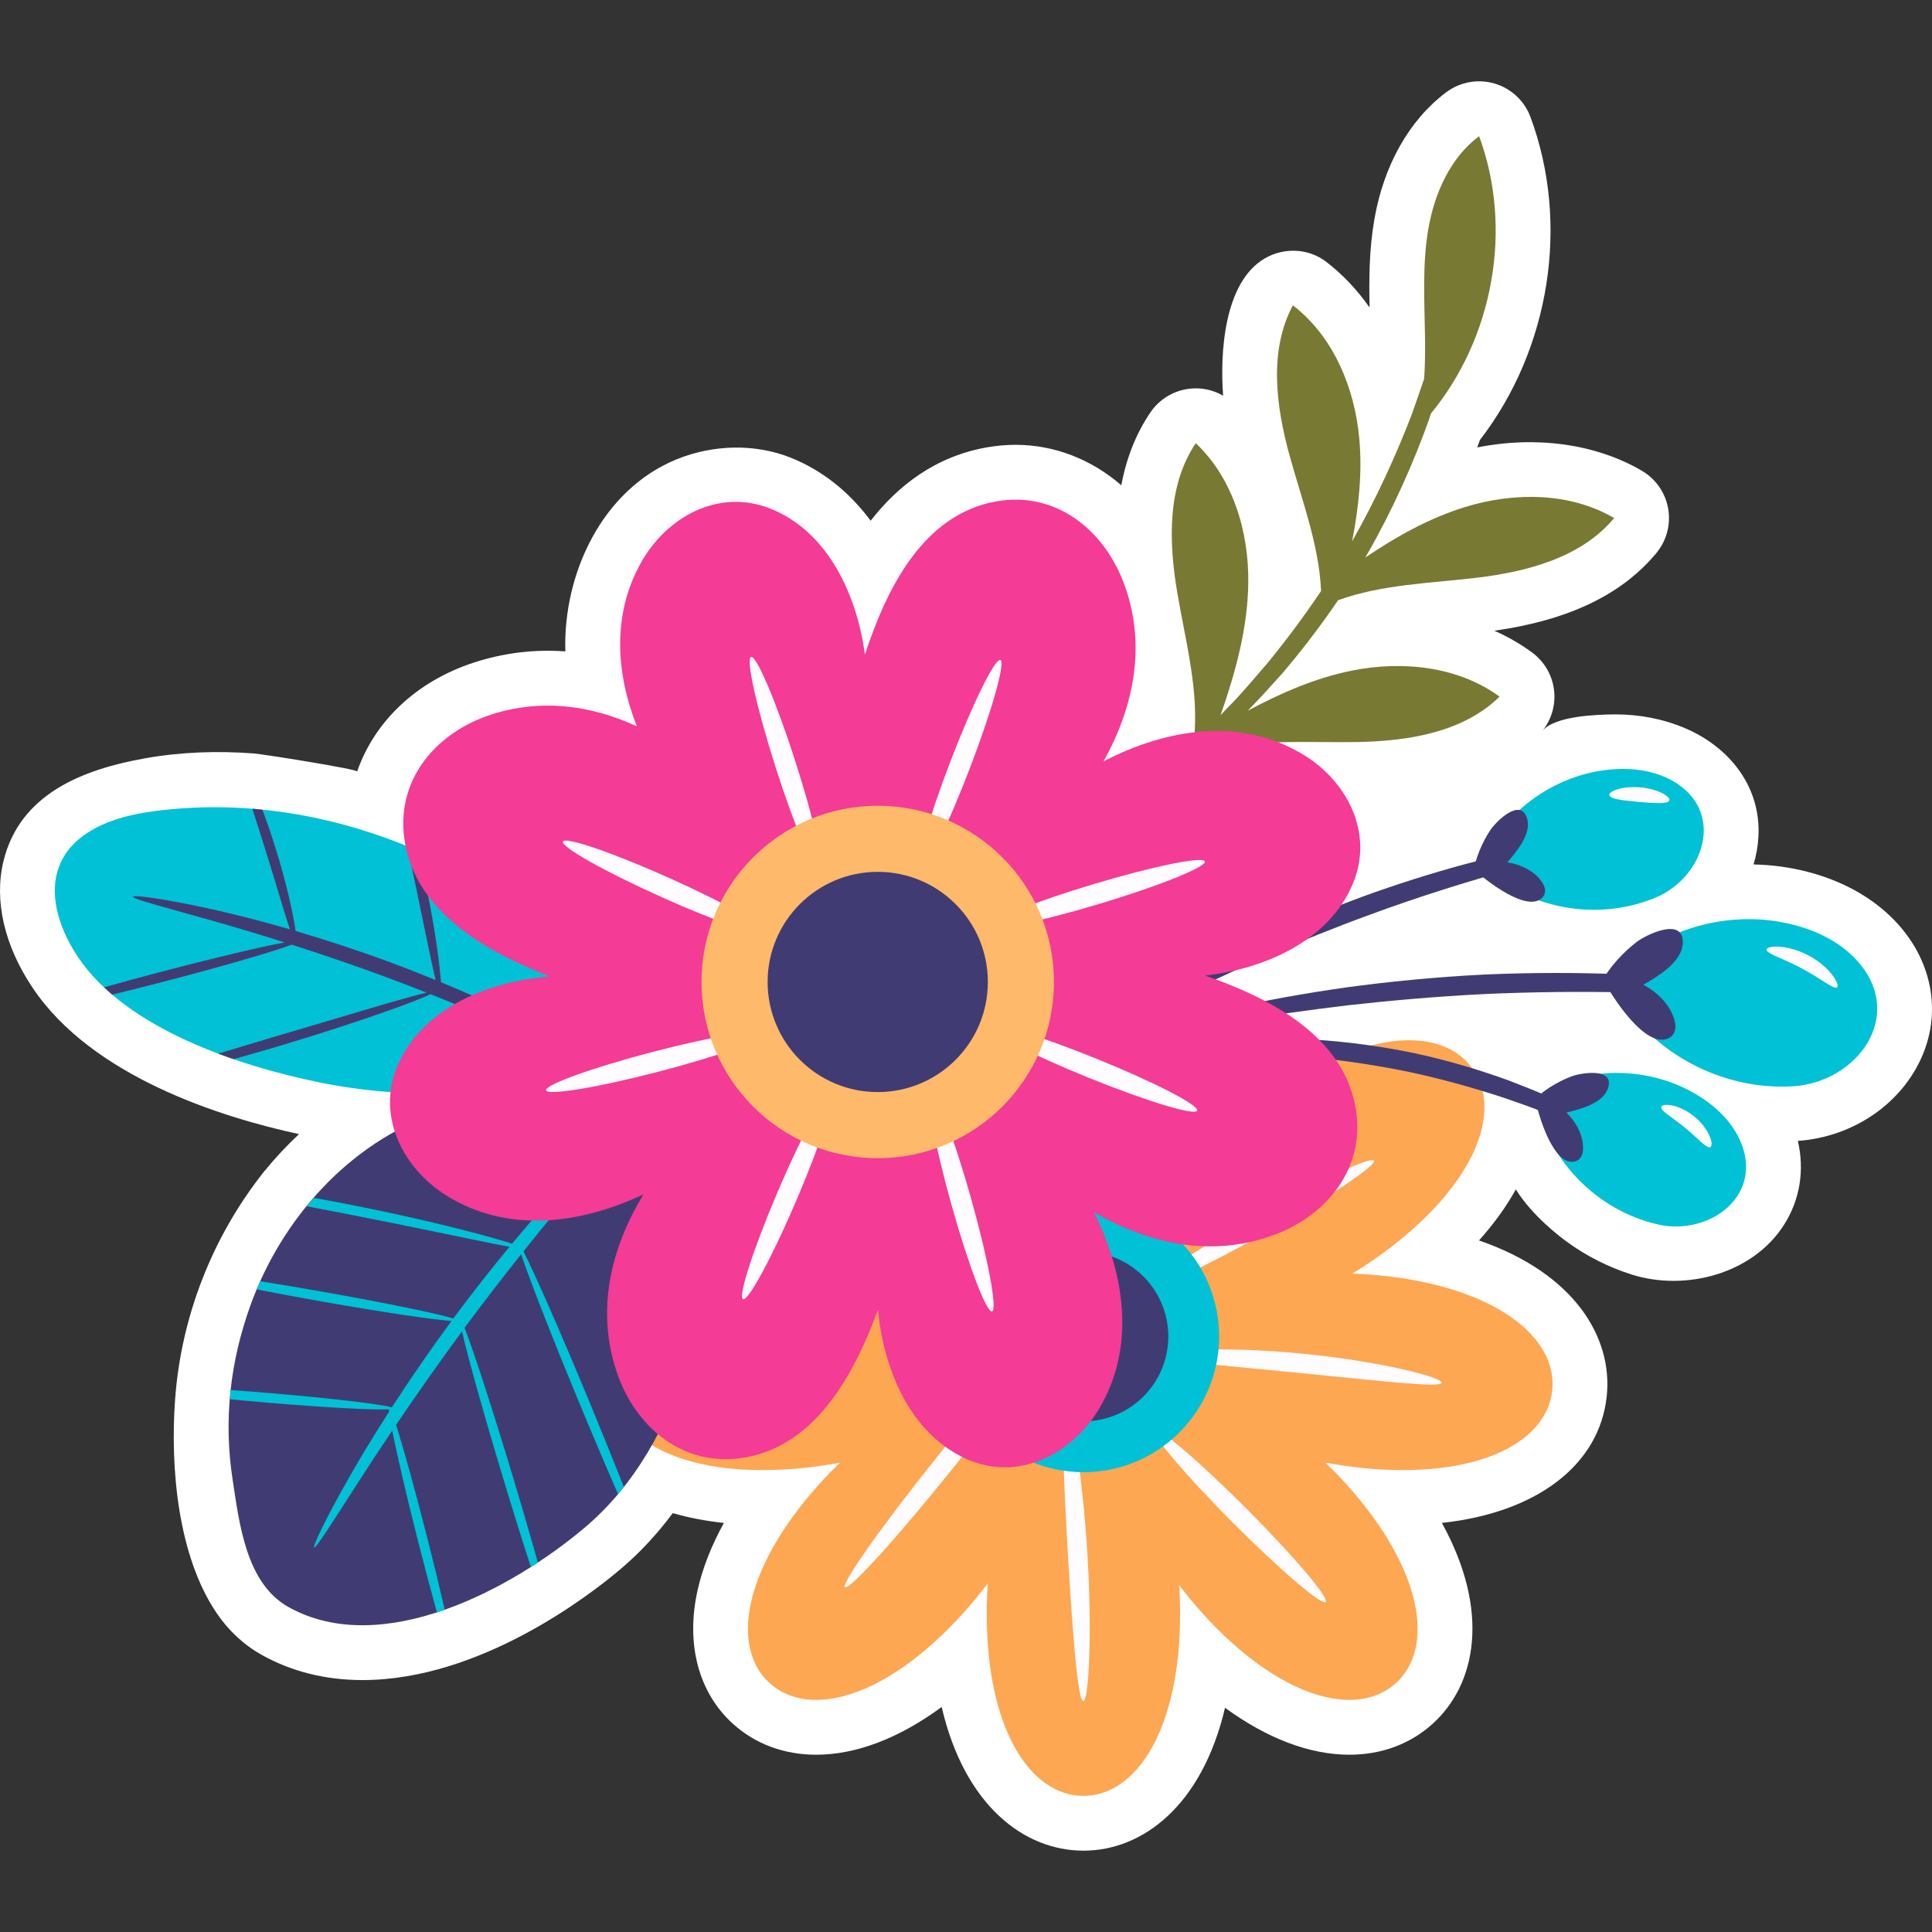
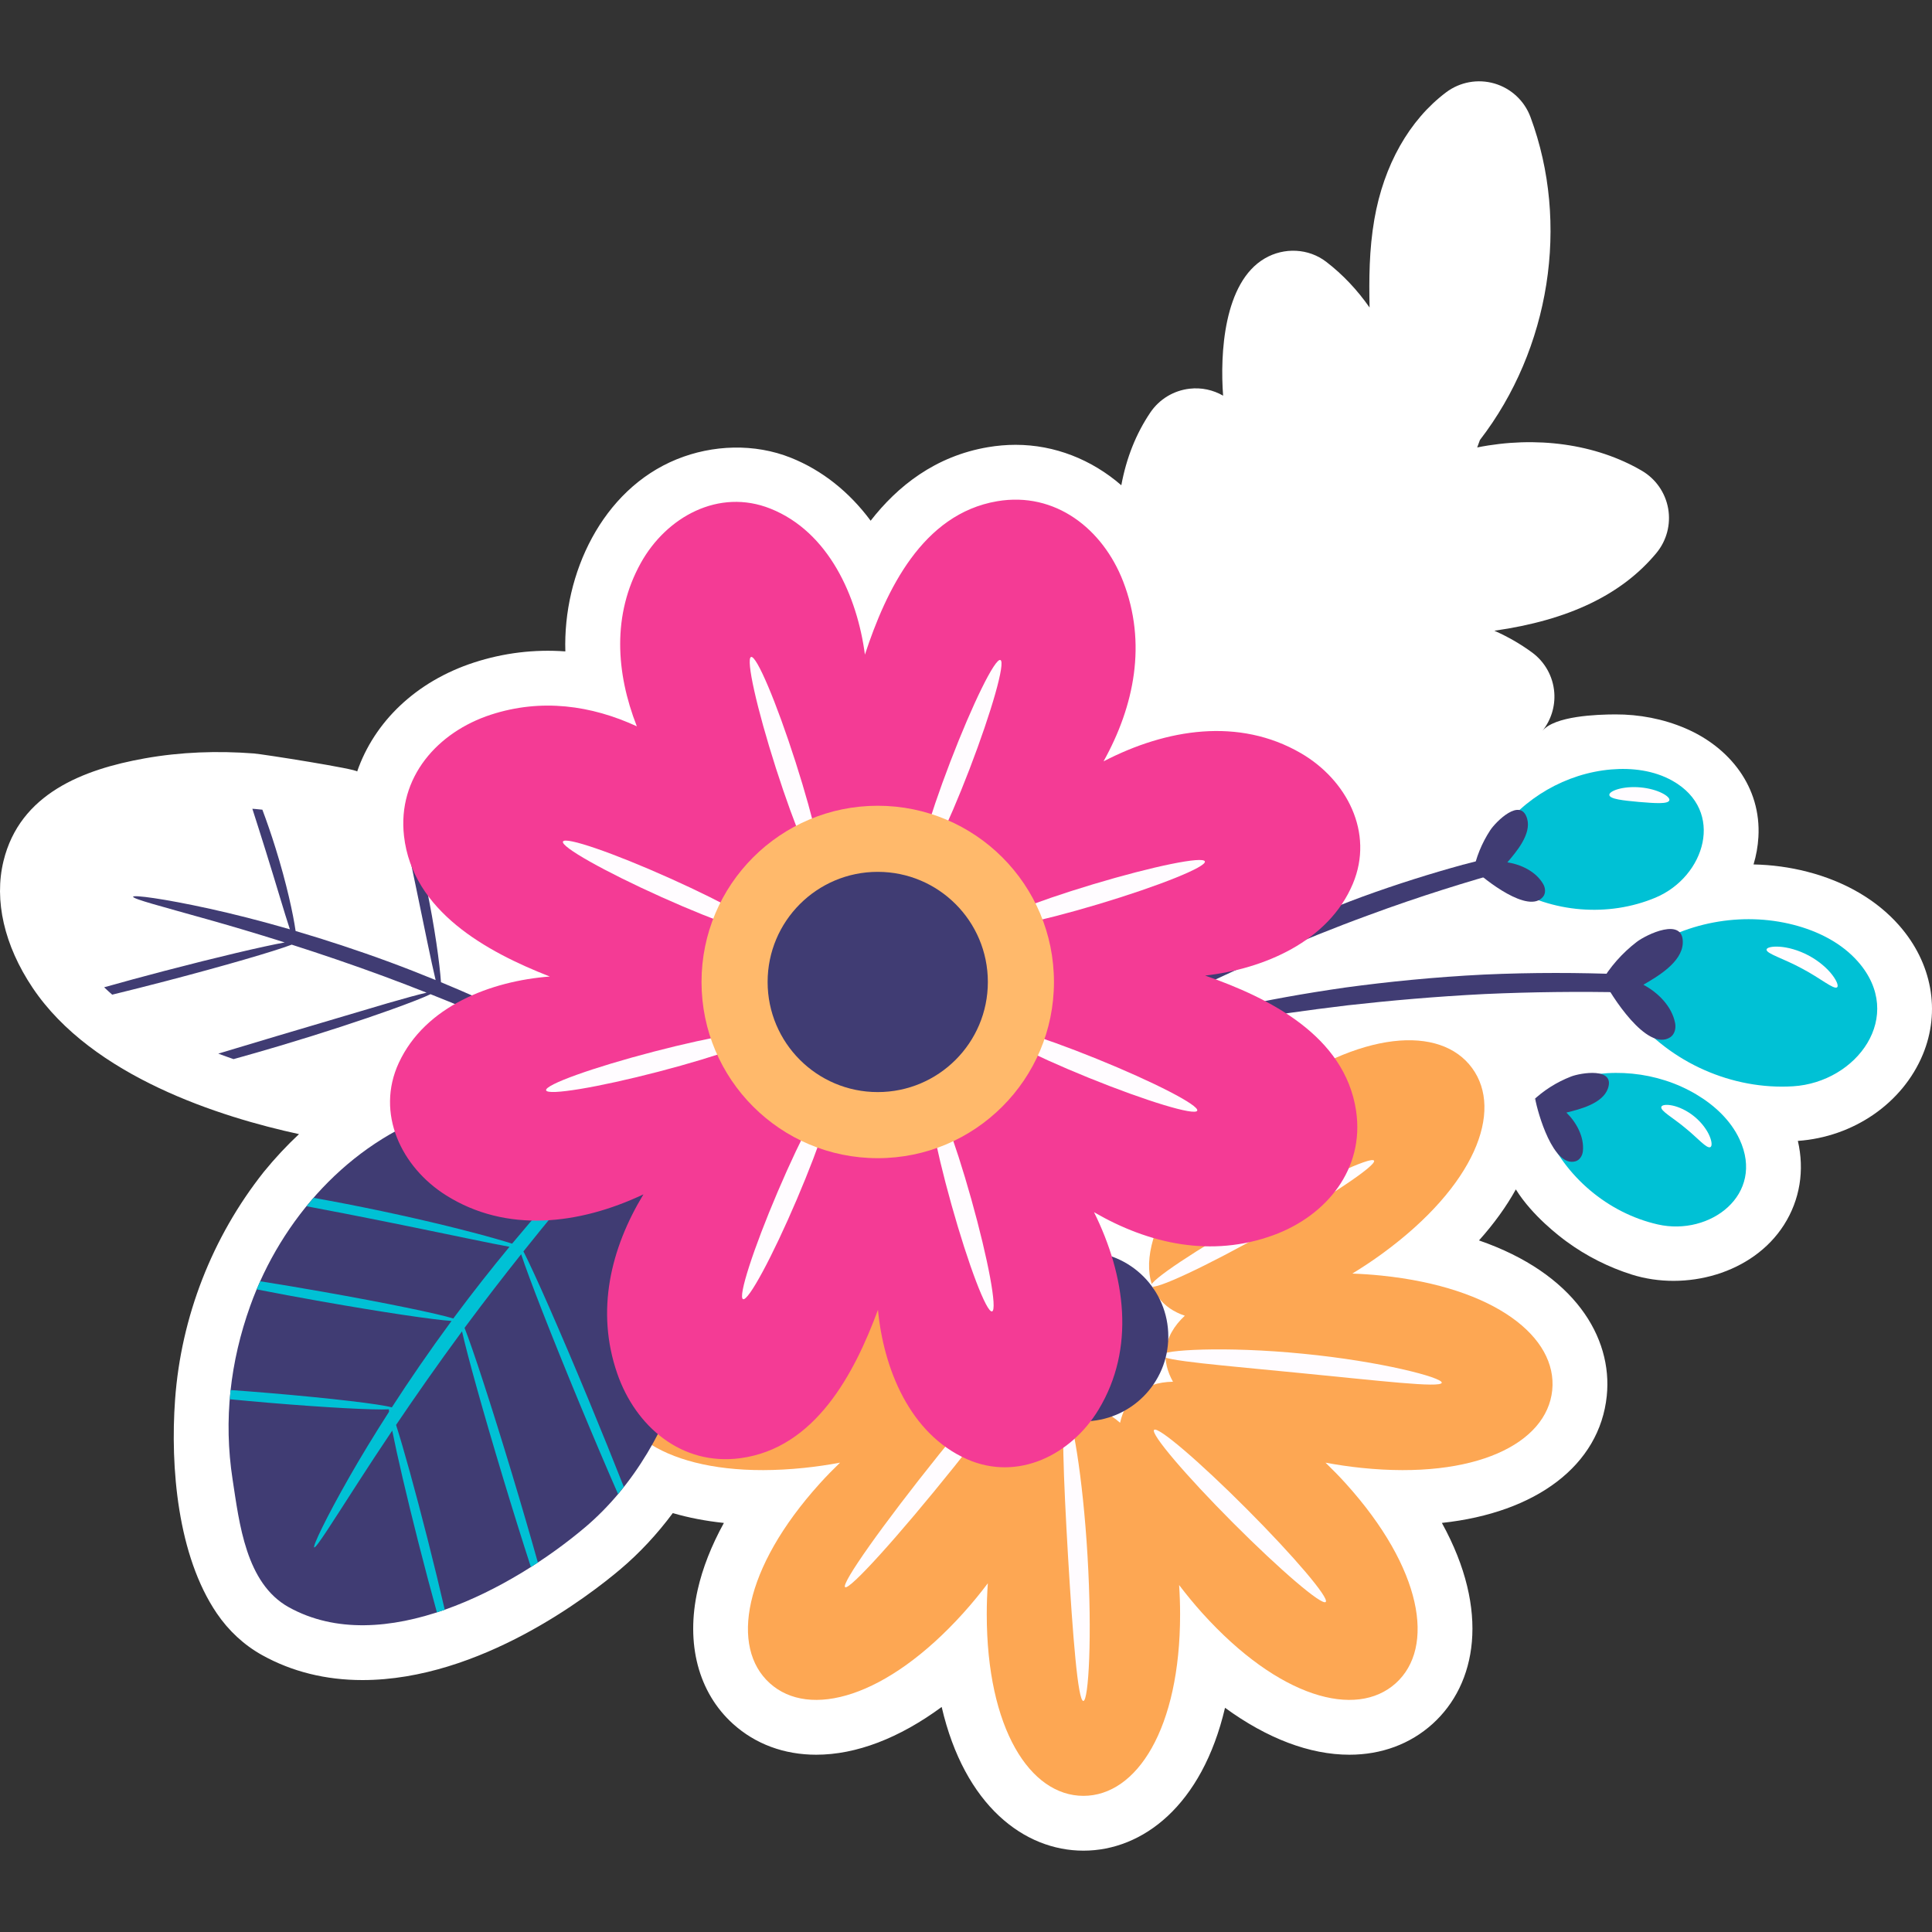
<svg xmlns="http://www.w3.org/2000/svg" version="1.1" id="Capa_1" x="0px" y="0px" viewBox="0 0 512 512" style="enable-background:new 0 0 512 512;" xml:space="preserve" width="512" height="512">
  <rect x="0" y="0" width="512" height="512" fill="#333333" stroke="none" />
  <g>
    <path style="fill:#FFFFFF;" d="M503.294,245.252c-5.92-6.736-14.348-11.661-24.377-14.239c-4.604-1.185-9.378-1.831-14.209-1.928   c0.705-2.351,1.144-4.785,1.288-7.26c0.77-13.23-7.591-23.789-19.4-28.831c-5.824-2.486-12.212-3.695-18.537-3.669   c-4.805,0.02-16.114,0.393-19.318,4.388c2.283-2.847,3.427-6.468,3.161-10.148c-0.31-4.257-2.475-8.162-5.92-10.679   c-3.08-2.251-6.413-4.167-9.961-5.735c19.707-2.807,33.77-9.555,42.925-20.576c2.729-3.283,3.872-7.601,3.133-11.805   c-0.74-4.202-3.292-7.869-6.977-10.022c-12.203-7.134-28.053-9.295-43.628-6.169c0.242-0.655,0.482-1.314,0.72-1.973   c18.585-24.099,23.87-57.367,13.401-85.584c-1.596-4.3-5.13-7.594-9.533-8.887c-4.394-1.286-9.155-0.426-12.822,2.329   c-9.775,7.354-16.531,19.31-19.022,33.665c-1.401,8.072-1.419,15.835-1.27,23.366c-3.257-4.665-7.11-8.754-11.474-12.104   c-4.699-3.609-11.172-3.887-16.282-0.915c-10.929,6.357-11.888,25.38-11.057,36.381c-2.652-1.528-5.743-2.205-8.852-1.847   c-4.244,0.472-8.064,2.785-10.447,6.326c-3.776,5.612-6.333,12.004-7.677,19.262c-7.863-6.811-17.653-10.716-28.009-10.716   c-2.419,0-4.879,0.21-7.313,0.622c-14.014,2.377-24.008,10.365-31.109,19.493c-5.647-7.612-12.836-13.375-21.164-16.697   c-9.589-3.828-20.686-3.466-30.232,0.418c-19.818,8.064-30.144,30.402-29.512,50.911c-8.21-0.6-16.387,0.397-24.226,2.951   c-15.331,4.988-26.4,15.702-30.952,28.893c0.219-0.635-24.939-4.613-27.394-4.8c-9.637-0.734-19.371-0.396-28.894,1.304   c-16.368,2.922-33.089,9.384-37.429,27.205c-2.543,10.452,0.196,22.381,7.714,33.591c15.826,23.604,49.941,34.307,70.6,38.782   c-3.266,3.05-6.357,6.361-9.262,9.924c-0.041,0.052-0.083,0.103-0.124,0.155c-13.586,17.161-21.869,38.269-23.459,60.295   c-1.29,17.869,0.661,41.34,11.066,56.634c3.107,4.567,7.186,8.39,12.024,11.073c7.898,4.381,16.835,6.601,26.564,6.601   c31.196,0,60.203-22.473,68.349-29.36c5.062-4.279,9.712-9.262,13.899-14.89c4.189,1.227,8.723,2.1,13.541,2.609   c-3.303,6.003-5.645,11.954-6.944,17.706c-3.229,14.305,0.188,27.265,9.376,35.555c5.92,5.342,13.538,8.164,22.032,8.164   c10.624,0,22.03-4.396,33.252-12.654c6.055,26.121,21.868,38.081,37.57,38.081c15.658,0,31.427-11.893,37.52-37.865   c11.126,8.116,22.427,12.438,32.958,12.438c8.494,0,16.112-2.823,22.032-8.164c11.628-10.493,15.366-29.895,2.478-53.268   c25.038-2.685,41.809-15.298,43.698-33.652c1.602-15.584-8.627-32.495-33.861-41.209c3.973-4.434,7.243-8.967,9.764-13.523   c4.386,7.068,11.775,12.598,13.492,13.856c5.186,3.798,11.066,6.766,17.197,8.705c14.281,4.516,32.095-0.169,40.372-13.159   c4.239-6.651,5.483-14.492,3.676-22.253c14.785-1.05,27.754-9.998,33.111-22.879C514.348,267.955,512.003,255.161,503.294,245.252z   " />
    <g>
      <path style="fill:#00C1D5;" d="M396.869,221.262c6.855-9.809,18.198-16.342,30.122-17.35c5.522-0.467,11.354,0.249,16.241,3.007    c14.084,7.946,8.619,25.447-4.492,30.955c-12.497,5.25-27.514,4.032-39.002-3.162" />
      <path style="fill:#00C1D5;" d="M414.945,286.618c11.282-3.989,24.309-2.703,34.593,3.415c4.763,2.834,9.089,6.808,11.46,11.895    c6.831,14.657-7.796,25.711-21.664,22.562c-13.218-3.001-24.723-12.729-29.88-25.264" />
      <path style="fill:#00C1D5;" d="M434.623,252.762c11.558-8.336,26.876-11.228,40.678-7.678c6.392,1.644,12.667,4.738,17.079,9.757    c12.714,14.463-0.302,31.994-17.204,33.038c-16.111,0.995-32.516-6.27-42.607-18.869" />
      <path style="fill:#FDA753;" d="M366.103,338.045c-2.614-0.269-5.191-0.441-7.724-0.534c2.688-1.643,5.377-3.413,8.041-5.362    c24.441-17.884,32.066-37.675,23.71-49.094c-8.355-11.418-29.526-10.14-53.967,7.744c-24.441,17.884-37.481,41.638-29.126,53.057    c1.652,2.257,4.038,3.838,6.956,4.824c-2.921,2.711-4.708,5.821-5.06,9.24c-0.287,2.786,0.408,5.564,1.919,8.255    c-3.976,0.059-7.386,1.158-9.934,3.457c-2.076,1.874-3.405,4.409-4.087,7.413c-2.995-2.628-6.272-4.088-9.71-4.088    c-3.551,0-6.933,1.548-10.008,4.344c-0.663-3.114-1.998-5.744-4.132-7.67c-2.547-2.299-5.958-3.398-9.934-3.457    c1.511-2.691,2.206-5.469,1.919-8.255c-0.352-3.419-2.139-6.53-5.06-9.24c2.919-0.986,5.305-2.567,6.956-4.824    c8.355-11.419-4.685-35.173-29.126-53.057c-24.441-17.884-45.612-19.162-53.967-7.744c-8.355,11.419-0.73,31.21,23.711,49.094    c2.663,1.949,5.353,3.718,8.041,5.362c-2.533,0.093-5.11,0.265-7.724,0.534c-30.126,3.098-46.7,16.332-45.253,30.407    c1.447,14.075,20.368,23.659,50.494,20.562c3.287-0.338,6.485-0.812,9.585-1.394c-1.824,1.77-3.634,3.601-5.399,5.558    c-20.29,22.483-23.728,43.413-13.224,52.892c10.504,9.479,30.972,3.919,51.262-18.564c2.351-2.605,4.518-5.259,6.527-7.925    c-0.188,2.68-0.287,5.422-0.287,8.213c0,30.285,11.47,48.126,25.619,48.126s25.619-17.841,25.619-48.126    c0-2.628-0.092-5.209-0.259-7.738c1.91,2.506,3.945,5,6.156,7.45c20.29,22.483,40.758,28.044,51.262,18.564    c10.504-9.479,7.066-30.408-13.224-52.892c-1.766-1.957-3.575-3.788-5.399-5.558c3.1,0.582,6.298,1.056,9.585,1.394    c30.126,3.098,49.047-6.487,50.494-20.562S396.229,341.142,366.103,338.045z" />
      <g>
        <g>
          <path style="fill:#FFFCFF;" d="M277.686,353.618c-1.112-0.892-14.042,13.382-28.878,31.883      c-14.836,18.5-25.961,34.221-24.849,35.113c1.112,0.892,14.041-13.382,28.877-31.882      C267.673,370.231,278.798,354.51,277.686,353.618z" />
        </g>
        <g>
          <path style="fill:#FFFCFF;" d="M287.094,450.776c1.405-0.012,2.374-17.259,1.109-38.477c-1.24-21.219-4.231-38.231-5.628-38.078      c-1.438,0.154-0.758,17.303,0.473,38.383C284.305,433.682,285.648,450.793,287.094,450.776z" />
        </g>
        <g>
          <path style="fill:#FFFCFF;" d="M351.327,424.538c1.01-1.007-8.353-12.033-20.912-24.628      c-12.559-12.594-23.558-21.988-24.568-20.982c-1.01,1.007,8.353,12.033,20.911,24.628      C339.318,416.151,350.318,425.545,351.327,424.538z" />
        </g>
        <g>
          <path style="fill:#FFFCFF;" d="M382.081,366.443c0.27-1.361-16.075-5.679-36.761-7.689c-20.681-2.057-37.554-1.006-37.554,0.382      c-0.014,1.464,16.632,2.724,37.049,4.757C365.237,365.875,381.809,367.881,382.081,366.443z" />
        </g>
        <g>
          <path style="fill:#FFFCFF;" d="M364.135,307.589c-0.699-1.243-14.492,5.193-30.806,14.375      c-16.314,9.182-28.972,17.632-28.272,18.875c0.699,1.242,14.491-5.193,30.805-14.375      C352.177,317.283,364.835,308.832,364.135,307.589z" />
        </g>
      </g>
      <path style="fill:#403C73;" d="M115.701,294.942c-23.158,8.002-41.117,28.057-49.384,51.122    c-5.289,14.755-7.116,30.173-4.678,46.005c1.786,11.6,3.494,27.54,14.893,33.862c24.847,13.78,59.425-5.035,78.486-21.149    c26.138-22.097,35.887-63.393,29.959-95.976" />
      <path style="fill:#00C1D5;" d="M138.114,332.385c1.959,6.023,8.013,21.555,15.529,39.686c3.696,8.917,7.196,17.133,10.147,23.87    c0.525-0.624,1.011-1.284,1.518-1.925c-2.604-6.626-5.782-14.496-9.28-22.933c-7.699-18.572-14.562-34.155-17.315-39.449    c5.965-7.48,11.475-14.118,16.069-19.532c2.581-3.045,4.866-5.722,6.78-7.98l-2.376-0.475c-1.908,1.903-4.068,4.117-6.446,6.631    c-4.956,5.235-10.801,11.801-17.03,19.303c-2.352-0.752-5.912-1.774-10.466-2.97c-8.506-2.236-20.343-5.002-33.519-7.567    c-2.942-0.571-5.814-1.103-8.617-1.605c-0.638,0.731-1.258,1.476-1.871,2.229c3.227,0.608,6.566,1.245,9.995,1.91    c13.137,2.557,25,5.033,33.596,6.81c4.292,0.886,7.772,1.588,10.192,2.024c-4.738,5.733-9.68,11.983-14.65,18.677    c-0.081,0.11-0.157,0.217-0.238,0.327c-4.017-1.269-17.895-4.133-34.518-7.071c-5.998-1.06-11.65-2.005-16.638-2.791    c-0.321,0.714-0.658,1.422-0.961,2.144c5.086,1,10.928,2.09,17.15,3.19c16.139,2.852,29.86,4.889,34.497,5.174    c-5.878,7.981-11.191,15.744-15.824,22.912c-2.672-0.833-16.149-2.431-32.453-3.803c-3.584-0.302-7.029-0.569-10.264-0.8    c-0.089,0.812-0.133,1.63-0.199,2.446c3.227,0.313,6.666,0.625,10.247,0.927c15.164,1.277,27.947,1.953,31.896,1.74    c0,0.164,0.012,0.374,0.039,0.638c-4.058,6.322-7.599,12.172-10.472,17.211c-6.414,11.236-9.798,18.496-9.363,18.736    c0.5,0.278,4.724-6.497,11.702-17.312c2.606-4.043,5.617-8.641,8.974-13.636c1.265,6.395,3.778,17.225,6.886,29.466    c1.752,6.902,3.454,13.302,4.955,18.705c0.694-0.225,1.387-0.454,2.078-0.697c-1.251-5.431-2.796-11.808-4.531-18.643    c-3.313-13.048-6.451-24.347-8.37-30.335c5.125-7.589,11.01-16.02,17.479-24.801c1.384,6.232,5.541,21.178,10.786,38.562    c2.7,8.949,5.278,17.185,7.463,23.905c0.623-0.396,1.237-0.795,1.847-1.196c-1.87-6.693-4.218-14.768-6.838-23.455    c-5.446-18.054-10.411-33.257-12.589-38.729c0.126-0.17,0.245-0.336,0.371-0.507C128.508,344.623,133.441,338.258,138.114,332.385    z M103.482,373.528c-0.013-0.026-0.024-0.047-0.037-0.071c0.026-0.002,0.061-0.003,0.086-0.006    C103.514,373.477,103.499,373.502,103.482,373.528z" />
      <g>
-         <path style="fill:#00C1D5;" d="M162.459,281.014c-24.64,9.303-51.905,11.09-77.669,5.862     c-21.462-4.355-51.393-14.267-64.083-33.194c-7.866-11.731-9.962-26.235,4.189-34.013c5.652-3.106,12.142-4.318,18.553-5.016     c43.183-4.699,85.096,13.804,115.901,43.43" />
        <path style="fill:#403C73;" d="M148.773,275.285c-8.347-4.477-19.326-9.78-31.91-14.986c-0.328-4.843-1.629-14.497-3.928-25.517     c-0.68-3.287-1.394-6.386-2.104-9.296c-0.947-0.41-1.898-0.808-2.853-1.198c0.712,3.401,1.493,7.115,2.307,11.045     c2.168,10.39,3.971,19.476,5.162,24.39c-3.902-1.597-7.934-3.183-12.104-4.728c-8.748-3.229-17.193-5.974-25.004-8.27     c-0.612-4.355-2.399-12.643-5.312-21.952c-1.144-3.685-2.34-7.123-3.493-10.195c-0.622-0.062-1.242-0.133-1.865-0.187     c-0.264-0.018-0.527-0.04-0.791-0.058c1.079,3.366,2.304,7.18,3.566,11.245c2.724,8.704,4.943,16.383,6.379,20.7     c-7.891-2.286-15.088-4.098-21.177-5.435c-12.441-2.741-20.267-3.713-20.368-3.206c-0.121,0.592,7.486,2.556,19.666,5.989     c5.89,1.656,12.857,3.706,20.511,6.128c-5.855,1.067-17.942,3.907-31.872,7.55c-5.793,1.515-11.19,2.985-15.985,4.338     c0.701,0.659,1.396,1.323,2.139,1.954c4.451-1.084,9.35-2.319,14.53-3.674c15.389-4.025,28.346-7.804,33.042-9.576     c7.672,2.453,15.983,5.266,24.626,8.457c3.815,1.414,7.511,2.841,11.118,4.265c-2.07,0.465-5.636,1.443-10.293,2.787     c-10.792,3.198-19.798,5.867-29.264,8.672c-5.222,1.567-10.325,3.099-15.648,4.696c1.347,0.508,2.696,0.99,4.048,1.455     c3.921-1.087,8.07-2.276,12.374-3.559c11.442-3.414,21.71-6.806,29.078-9.445c5.298-1.897,9.066-3.381,10.742-4.202     c13.064,5.185,24.577,10.286,33.405,14.381c4.032,1.867,7.495,3.494,10.331,4.809c0.816-0.274,1.622-0.577,2.433-0.867     C157.349,280.026,153.485,277.809,148.773,275.285z" />
      </g>
-       <path style="fill:#787A34;" d="M339.953,178.309c4.933-5.813,9.896-12.251,14.655-19.243c11.62-4.208,24.384-4.481,36.733-5.955    c13.476-1.608,27.756-5.38,36.428-15.82c-11.73-6.857-26.507-6.922-39.493-2.927c-9.498,2.922-18.206,7.818-26.478,13.391    c0.22-0.371,0.447-0.733,0.665-1.107c6.848-11.994,12.155-24.069,16.186-35.315c0.192-0.595,0.381-1.173,0.573-1.762    c16.537-20.04,21.817-49.064,12.752-73.494c-7.635,5.741-11.808,15.124-13.441,24.536c-1.633,9.412-1.033,19.044-0.893,28.595    c0.054,3.711,0.025,7.455-0.223,11.169c-1.012,3.028-2.127,6.124-3.242,9.336c-4.117,10.726-9.324,22.236-15.85,33.752    c1.733-8.957,2.719-18.025,1.915-27.083c-1.201-13.534-6.838-27.194-17.615-35.468c-6.395,11.97-4.498,26.618-0.902,39.704    c3.273,11.909,7.835,23.747,8.376,36.006c-4.514,6.713-9.177,12.934-13.784,18.616c-3.824,4.418-7.357,8.717-11.053,12.384    c-0.614,0.629-1.198,1.253-1.788,1.879c3.956-11.333,7.174-23.01,7.334-34.977c0.181-13.586-4.038-27.748-13.918-37.075    c-7.579,11.258-7.181,26.023-4.934,39.407c2.208,13.152,5.924,26.374,4.424,39.603c-0.47,0.442-0.959,0.902-1.423,1.339    c-3.15,3.131-6.313,5.6-8.967,7.928c-1.346,1.141-2.565,2.249-3.737,3.206c-1.112,0.871-2.196,1.719-3.259,2.552    c-3.898,3.101-5.977,4.968-5.782,5.266c0.195,0.299,2.648-1.001,6.946-3.628c1.162-0.722,2.346-1.459,3.562-2.214    c1.274-0.85,2.597-1.858,4.046-2.906c2.862-2.142,6.24-4.456,9.603-7.463c0.684-0.585,1.401-1.198,2.097-1.793l-0.327,0.97    c12.924-4.142,26.852-2.838,40.422-3.067c13.57-0.23,28.159-2.53,37.847-12.034c-10.971-8.014-25.666-9.581-38.991-6.927    c-9.769,1.946-18.95,5.945-27.765,10.662C333.727,185.271,336.753,181.848,339.953,178.309z" />
      <g>
        <path style="fill:#403C73;" d="M434.21,258.43c-1.429-0.081-2.833-0.168-4.306-0.237c-11.281-0.446-23.708-0.51-36.732,0.082     c-13.02,0.652-25.385,1.9-36.572,3.418c-11.177,1.601-21.182,3.424-29.502,5.319c-16.655,3.745-26.642,7.201-26.478,7.813     c0.197,0.766,10.481-1.429,27.174-4.228c8.343-1.423,18.313-2.857,29.408-4.184c11.105-1.245,23.34-2.335,36.216-2.98     c12.879-0.584,25.162-0.665,36.336-0.484c1.633,0.038,3.19,0.091,4.774,0.138C434.184,261.568,434.074,259.988,434.21,258.43z" />
      </g>
      <g>
        <path style="fill:#403C73;" d="M398.419,226.49c-3.425,0.794-6.985,1.664-10.769,2.675c-8.3,2.278-17.346,5.091-26.682,8.499     c-9.322,3.447-18.038,7.159-25.838,10.796c-7.777,3.689-14.652,7.273-20.285,10.526c-11.285,6.48-17.767,11.273-17.425,11.835     c0.802,1.373,28.427-14.876,65.328-28.31c13.472-4.994,26.222-8.889,36.985-11.907     C399.09,229.318,398.646,227.927,398.419,226.49z" />
      </g>
      <g>
-         <path style="fill:#403C73;" d="M414.906,292.763c-1.438-0.704-2.94-1.409-4.522-2.091c-3.196-1.508-6.726-2.845-10.428-4.289     c-7.464-2.721-15.846-5.267-24.817-7.222c-8.985-1.888-17.675-2.996-25.598-3.569c-3.97-0.198-7.737-0.423-11.27-0.355     c-3.53-0.05-6.816,0.11-9.809,0.293c-11.983,0.781-19.211,2.567-19.123,3.182c0.098,0.797,7.437,0.307,19.207,0.469     c2.944,0.051,6.162,0.103,9.612,0.337c3.453,0.116,7.125,0.496,10.99,0.816c7.715,0.818,16.156,2.038,24.912,3.877     c8.742,1.906,16.943,4.248,24.317,6.66c3.657,1.29,7.164,2.446,10.361,3.754c1.647,0.609,3.217,1.235,4.721,1.857     C413.739,295.182,414.237,293.936,414.906,292.763z" />
-       </g>
+         </g>
      <path style="fill:#403C73;" d="M390.365,231.296c0.748-4.01,2.323-7.857,4.556-11.268c1.471-2.247,8.079-8.894,9.784-3.082    c1.192,4.063-2.859,8.803-5.237,11.583c3.653,0.563,7.6,2.443,9.505,5.772c0.583,1.019,0.704,2.396-0.025,3.316    c-3.822,4.824-15.629-4.606-18.357-7.274" />
      <path style="fill:#403C73;" d="M406.097,291.799c2.941-2.826,6.46-5.038,10.261-6.513c2.504-0.971,11.746-2.532,9.751,3.186    c-1.395,3.998-7.447,5.496-10.999,6.374c2.644,2.584,4.76,6.409,4.372,10.225c-0.119,1.168-0.821,2.358-1.949,2.682    c-5.915,1.7-10.031-12.84-10.698-16.597" />
      <path style="fill:#403C73;" d="M424.193,260.503c2.415-4.215,5.696-7.921,9.546-10.879c2.536-1.948,12.575-6.826,12.21,0.377    c-0.255,5.036-6.671,8.774-10.436,10.966c3.886,2.068,7.586,5.73,8.42,10.221c0.255,1.374-0.149,2.97-1.329,3.718    c-6.191,3.923-15.763-11.316-17.782-15.386" />
-       <circle style="fill:#00C1D5;" cx="287.123" cy="354.182" r="35.961" />
      <circle style="fill:#403C73;" cx="287.123" cy="354.182" r="22.489" />
      <g>
        <path style="fill:#F43B95;" d="M319.377,258.535c15.496-1.754,32.699-9.005,39.137-24.312     c5.721-13.603-1.667-27.611-13.778-34.631c-16.401-9.506-35.564-6.496-52.284,2.173c8.164-14.684,11.542-31.317,5.179-47.718     c-5.374-13.852-17.944-23.831-33.365-21.216c-19.813,3.361-29.442,23.559-35.054,40.648c-2.04-15.461-9.607-32.528-25.03-38.682     c-13.706-5.469-27.576,2.177-34.37,14.415c-7.58,13.651-6.629,29.02-1.045,43.268c-12.04-5.545-25.258-7.449-38.674-3.082     c-14.129,4.599-24.788,16.598-23.03,32.14c2.259,19.968,21.893,30.701,38.645,37.251c-15.55,1.181-33.01,7.792-40.008,22.851     c-6.219,13.382,0.647,27.654,12.49,35.116c16.038,10.105,35.3,7.804,52.328-0.241c-8.701,14.372-12.69,30.87-6.937,47.494     c4.859,14.041,17.052,24.478,32.559,22.433c19.923-2.627,30.291-22.457,36.531-39.326c1.468,15.526,8.4,32.86,23.585,39.579     c13.495,5.971,27.637-1.157,34.879-13.136c9.807-16.222,7.151-35.438-1.207-52.315c14.53,8.434,31.099,12.118,47.614,6.059     c13.949-5.117,24.159-17.501,21.828-32.968C356.376,274.462,336.359,264.461,319.377,258.535z M204.074,284.056l5.022-50.82     l51.02,2.201l-3.259,52.852L204.074,284.056z" />
        <g>
          <g>
            <g>
              <path style="fill:#FFFCFF;" d="M217.425,231.452c1.435-0.46-1.516-13.671-6.593-29.508        c-5.076-15.836-10.355-28.301-11.79-27.841c-1.435,0.46,1.516,13.671,6.593,29.507        C210.711,219.447,215.99,231.912,217.425,231.452z" />
            </g>
            <g>
              <path style="fill:#FFFCFF;" d="M265.113,174.912c-1.407-0.54-7.342,11.511-13.257,26.918        c-5.915,15.406-9.569,28.333-8.162,28.874c1.407,0.54,7.342-11.511,13.257-26.918        C262.865,188.38,266.52,175.452,265.113,174.912z" />
            </g>
          </g>
          <g>
            <g>
              <path style="fill:#FFFCFF;" d="M261.629,245.613c0.433,1.444,13.697-1.264,29.625-6.047        c15.927-4.783,28.488-9.83,28.054-11.274c-0.433-1.443-13.697,1.264-29.624,6.047        C273.757,239.122,261.196,244.17,261.629,245.613z" />
            </g>
            <g>
              <path style="fill:#FFFCFF;" d="M317.279,294.337c0.566-1.397-11.374-7.554-26.669-13.752        c-15.294-6.198-28.152-10.09-28.718-8.693c-0.566,1.397,11.374,7.554,26.668,13.752        C303.855,291.841,316.713,295.734,317.279,294.337z" />
            </g>
          </g>
          <g>
            <g>
              <path style="fill:#FFFCFF;" d="M246.654,289.549c-1.451,0.407,1.011,13.718,5.499,29.731        c4.488,16.013,9.303,28.664,10.754,28.258c1.451-0.407-1.011-13.718-5.499-29.73        C252.92,301.794,248.105,289.142,246.654,289.549z" />
            </g>
            <g>
              <path style="fill:#FFFCFF;" d="M196.912,344.29c1.386,0.592,7.762-11.232,14.242-26.41        c6.479-15.177,10.608-27.961,9.222-28.553c-1.386-0.592-7.762,11.232-14.242,26.41        C199.654,330.914,195.526,343.698,196.912,344.29z" />
            </g>
          </g>
          <g>
            <g>
              <path style="fill:#FFFCFF;" d="M203.003,273.765c-0.38-1.458-13.734,0.757-29.827,4.949        c-16.093,4.192-28.831,8.772-28.451,10.231c0.38,1.458,13.734-0.757,29.827-4.949        C190.644,279.804,203.382,275.224,203.003,273.765z" />
            </g>
            <g>
              <path style="fill:#FFFCFF;" d="M149.189,223.021c-0.617,1.375,11.087,7.969,26.143,14.727        c15.055,6.758,27.76,11.122,28.378,9.748s-11.087-7.968-26.142-14.727C162.512,226.01,149.807,221.646,149.189,223.021z" />
            </g>
          </g>
        </g>
        <circle style="fill:#FFB96B;" cx="232.61" cy="260.231" r="46.699" />
        <circle style="fill:#403C73;" cx="232.61" cy="260.231" r="29.182" />
      </g>
      <g>
        <g>
          <path style="fill:#FFFCFF;" d="M442.387,212.107c0.351-0.989-3.017-3.041-7.706-3.442c-4.685-0.419-8.354,0.997-8.188,2.032      c0.153,1.078,3.672,1.443,7.849,1.826C438.522,212.871,442.041,213.139,442.387,212.107z" />
        </g>
        <g>
          <path style="fill:#FFFCFF;" d="M486.857,261.64c0.394-0.335-0.018-1.617-1.287-3.277c-1.258-1.654-3.43-3.625-6.243-5.133      c-2.816-1.502-5.661-2.214-7.735-2.342c-2.085-0.134-3.38,0.236-3.44,0.75c-0.102,1.103,4.438,2.331,9.349,5.007      C482.454,259.243,485.997,262.337,486.857,261.64z" />
        </g>
        <g>
          <path style="fill:#FFFCFF;" d="M453.267,304.001c0.461-0.241,0.454-1.362-0.209-2.93c-0.653-1.56-2.022-3.523-4.025-5.168      c-2.006-1.642-4.199-2.6-5.857-2.934c-1.667-0.342-2.769-0.129-2.914,0.37c-0.275,1.066,2.993,2.781,6.316,5.559      C449.953,301.612,452.276,304.48,453.267,304.001z" />
        </g>
      </g>
    </g>
  </g>
</svg>